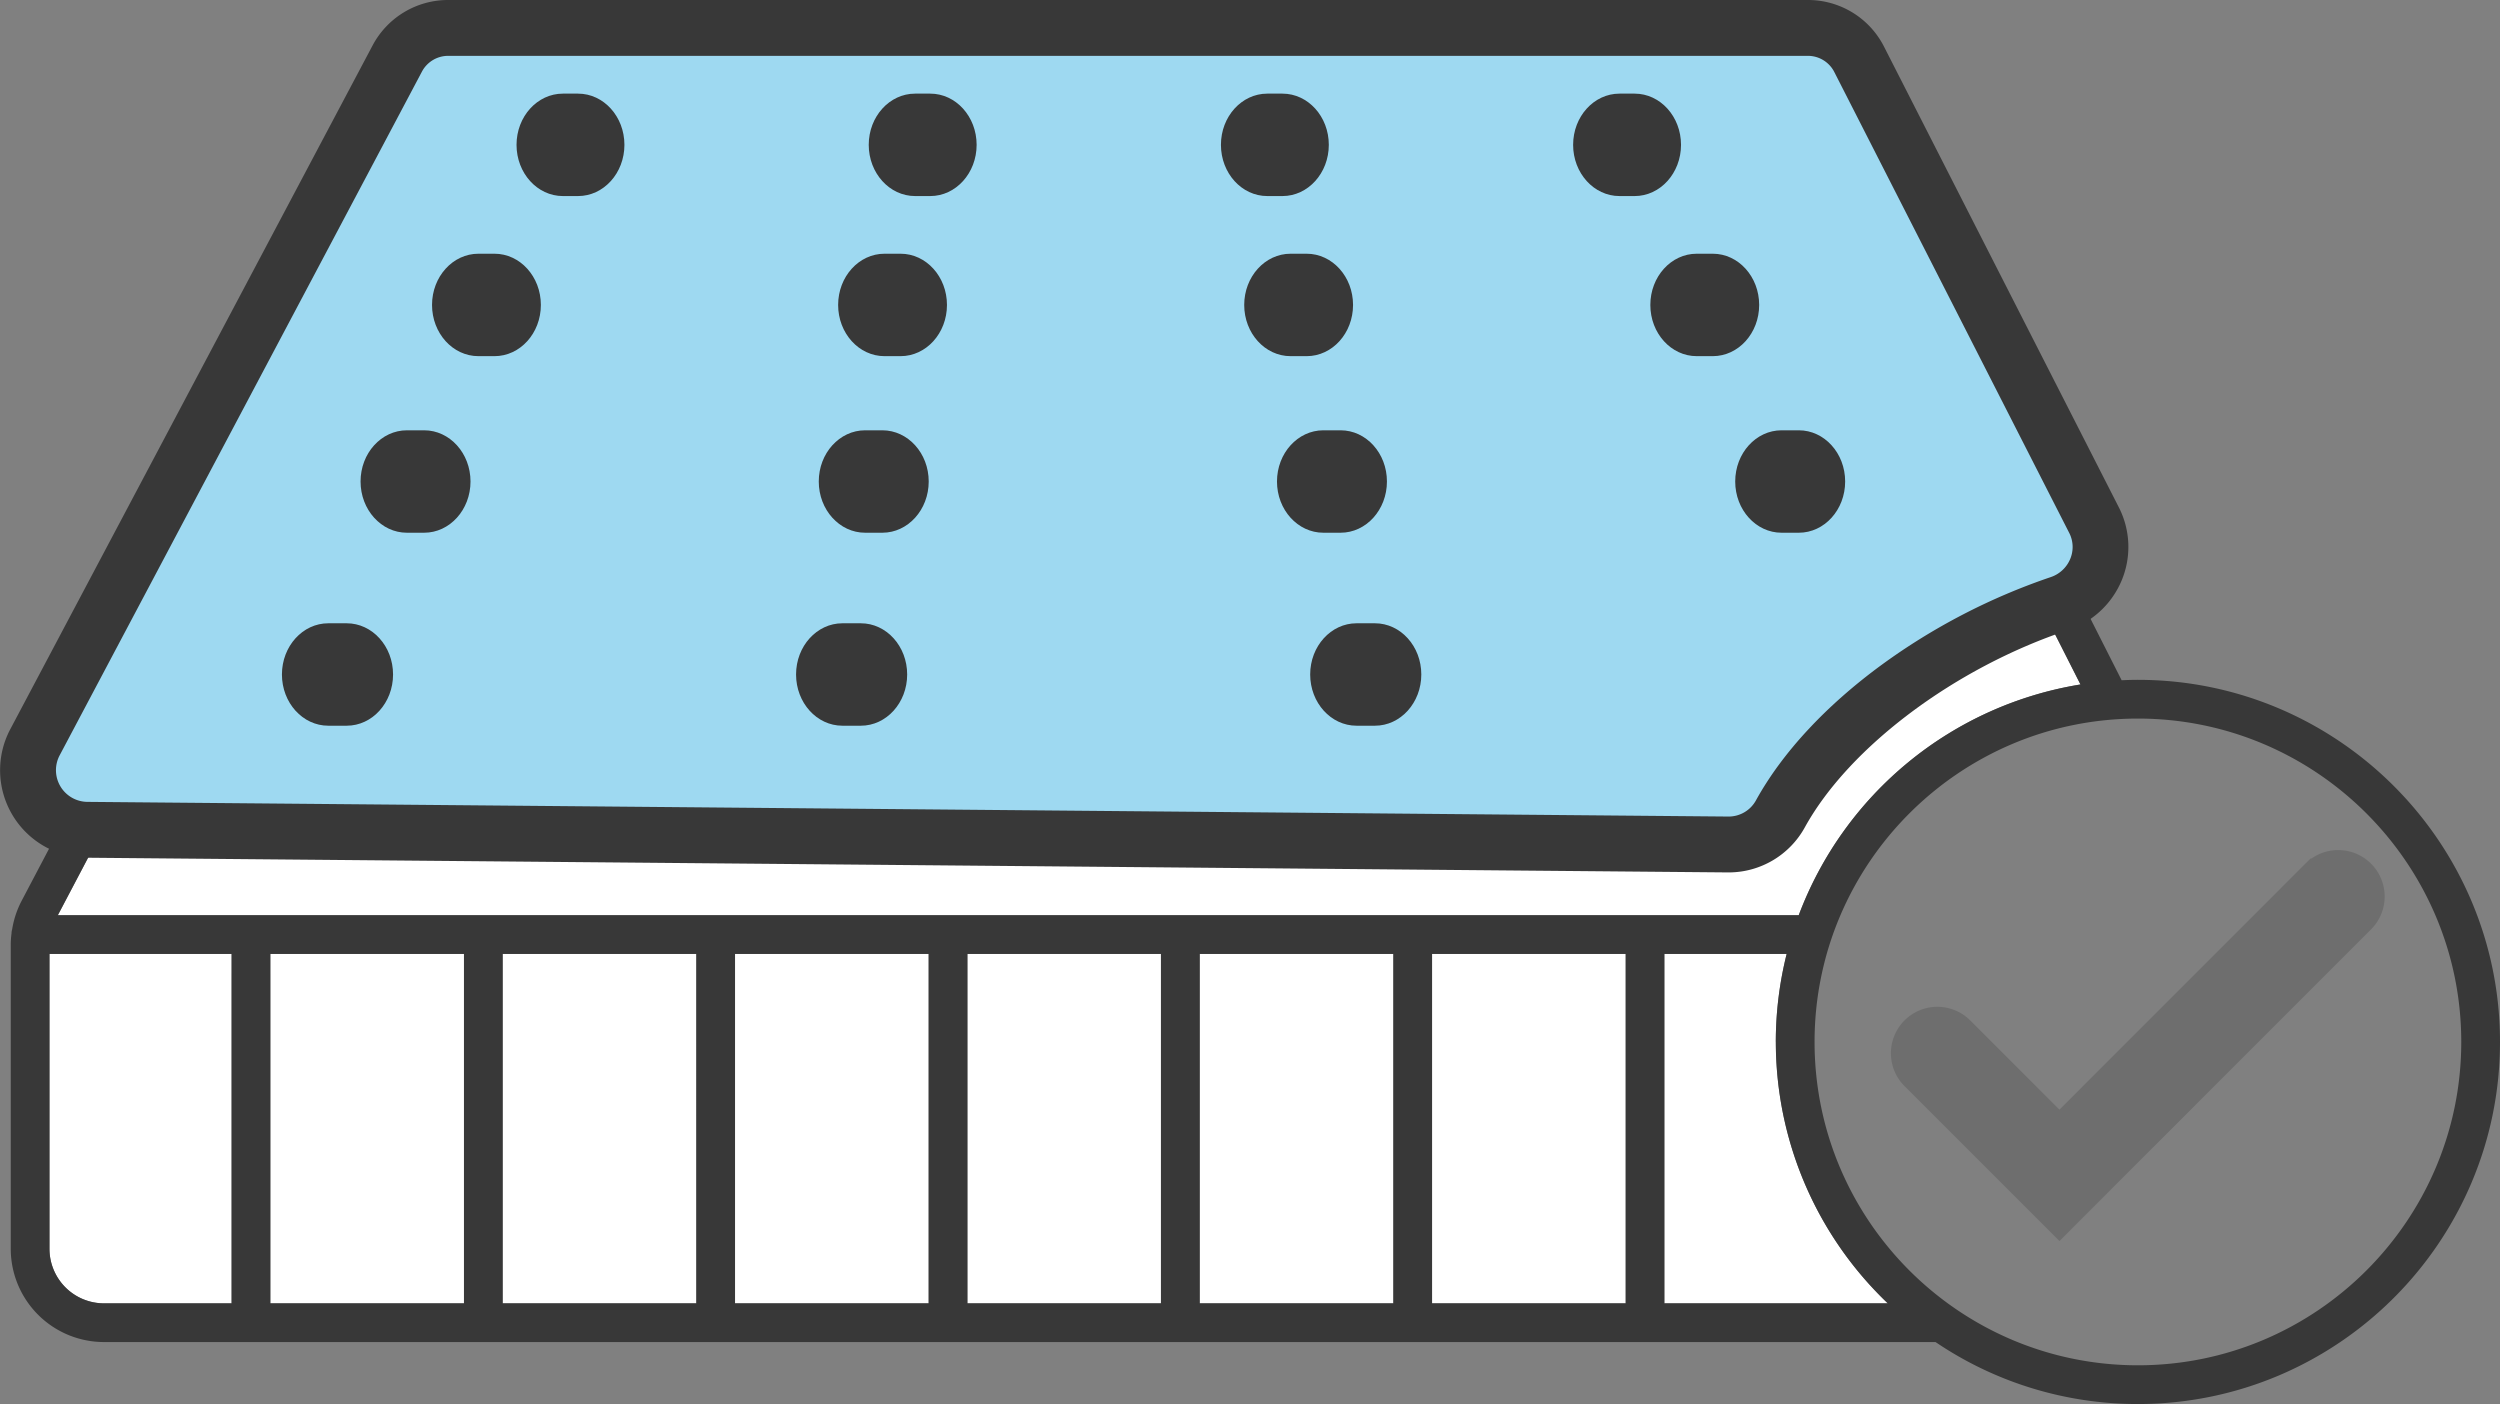
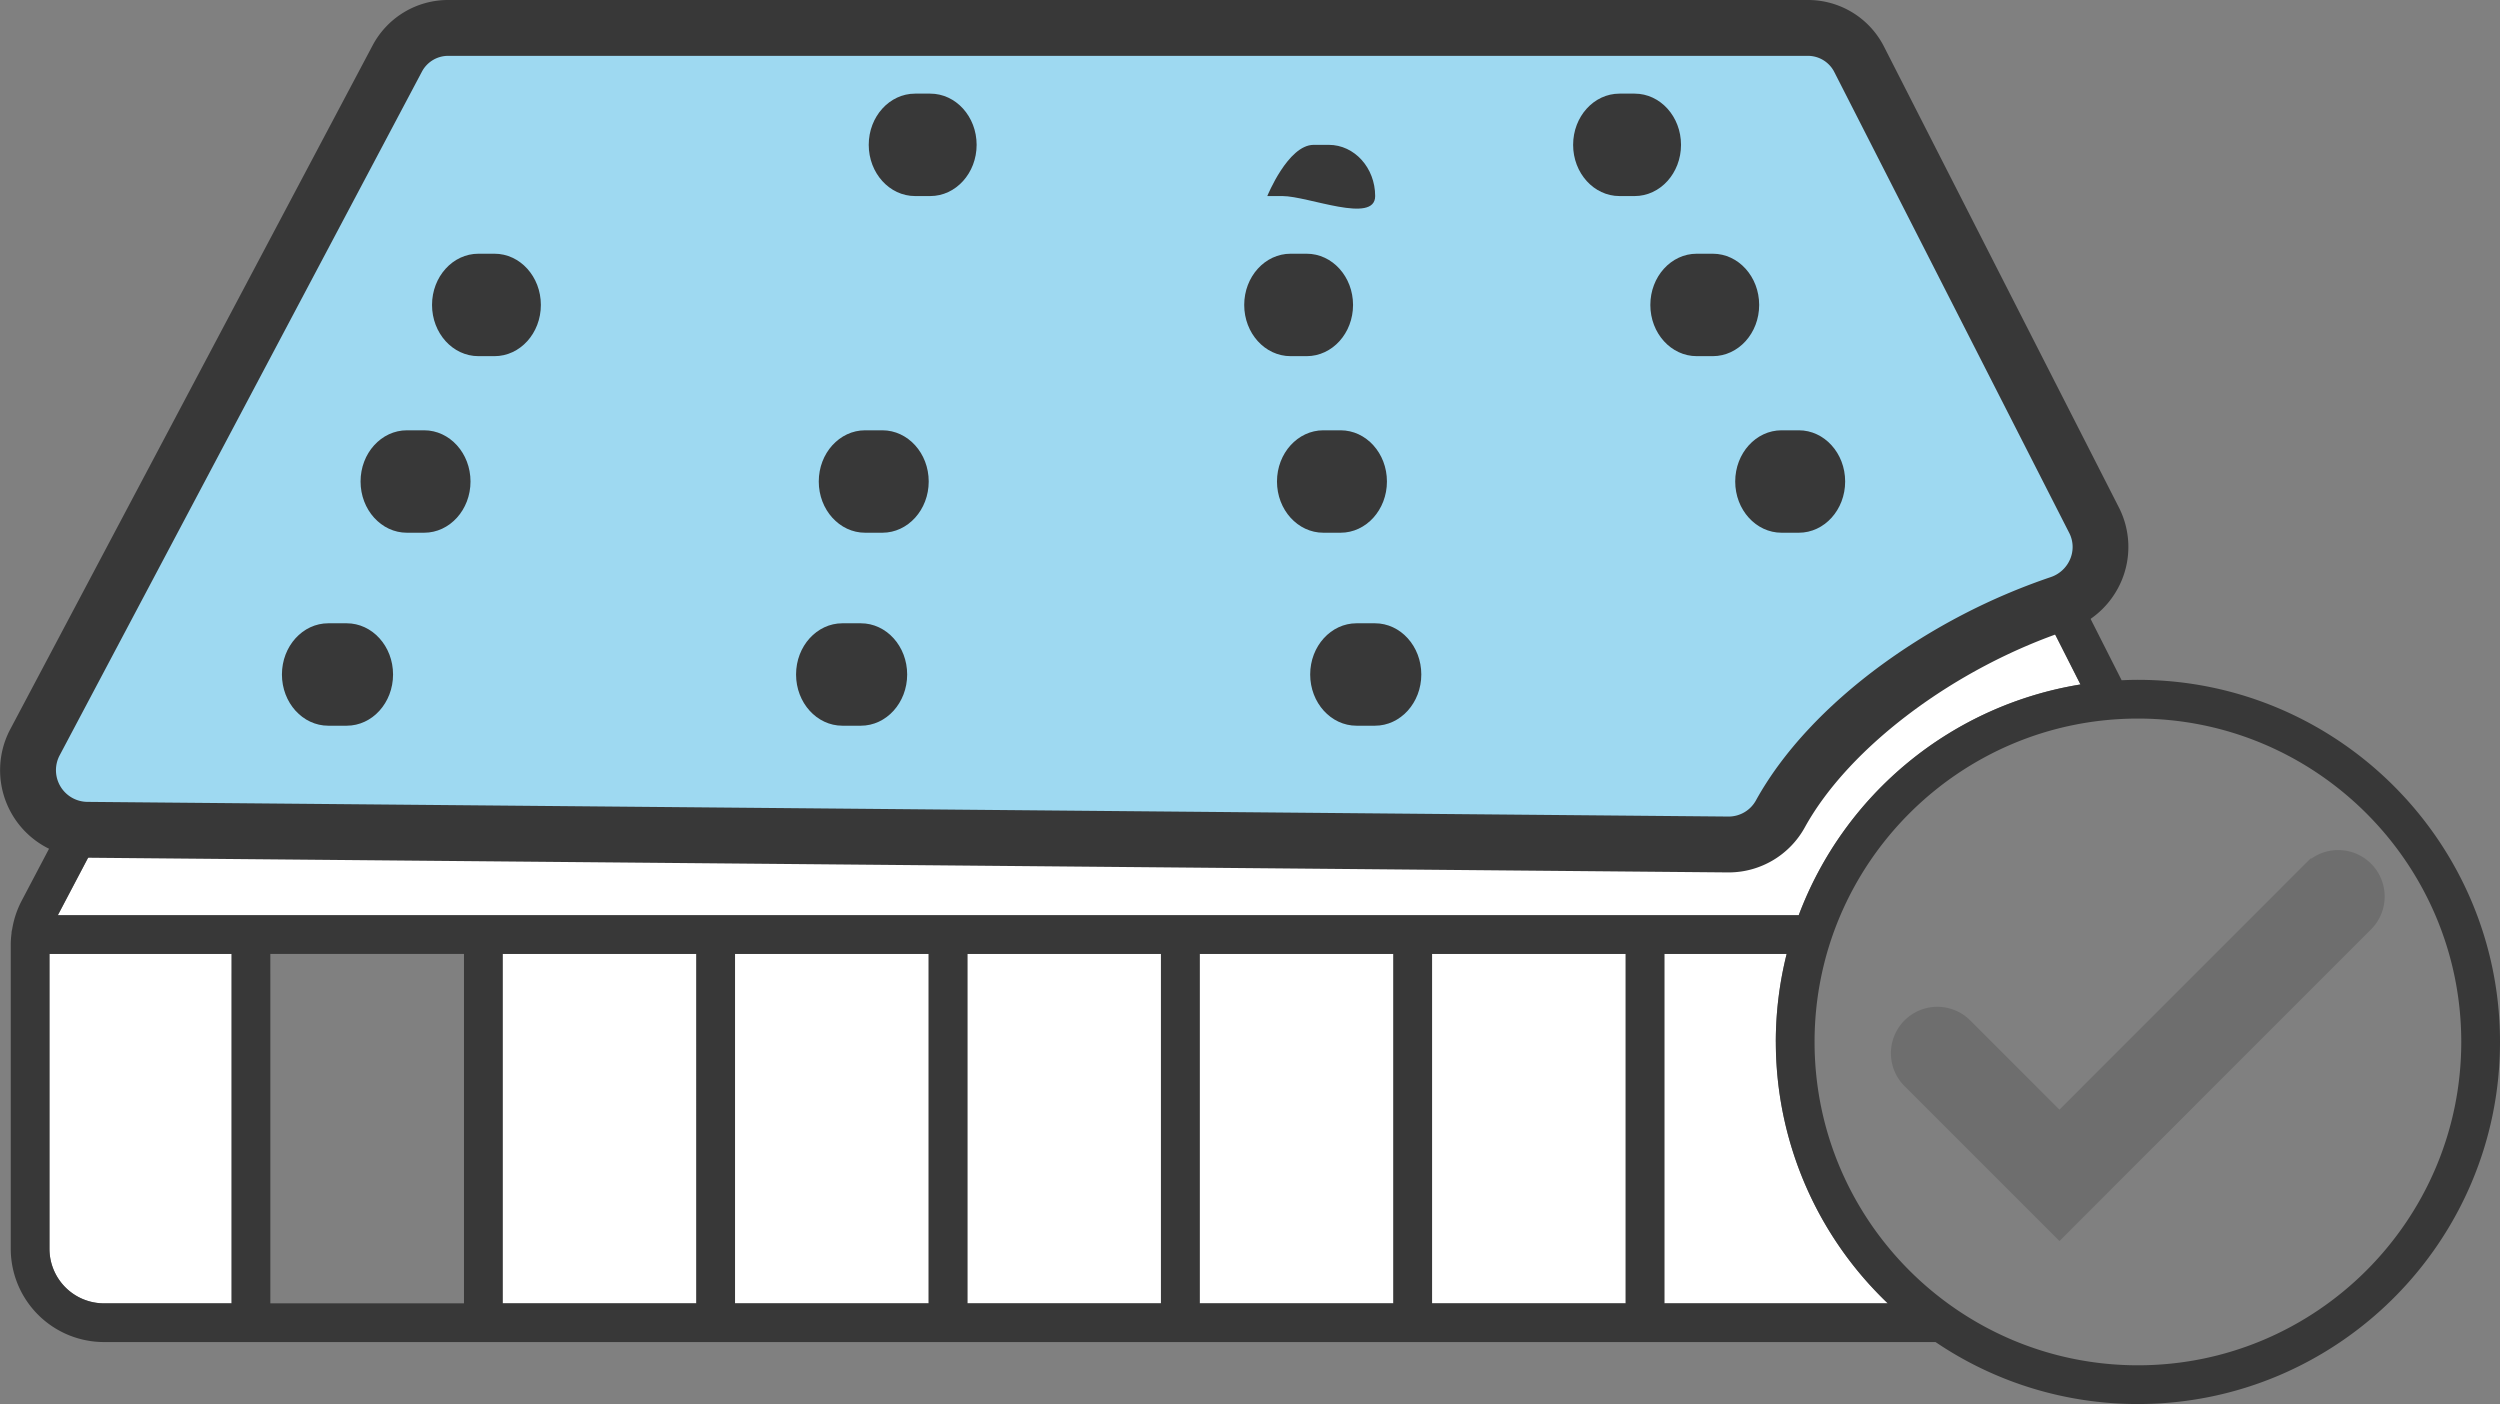
<svg xmlns="http://www.w3.org/2000/svg" id="Layer_1" data-name="Layer 1" viewBox="0 0 1253.32 703.88">
  <rect x="0" y="0" width="1253.32" height="703.88" fill="#808080" stroke="none" />
  <defs>
    <style>.cls-1{fill:#6e6e6e;stroke:#6e6e6e;stroke-miterlimit:10;stroke-width:17px;}.cls-2{fill:#fff;}.cls-3{fill:#383838;}.cls-4{fill:none;}.cls-5{fill:#9ed9f1;}</style>
  </defs>
  <path class="cls-1" d="M1032.46,610.15,960.8,538.49a14.79,14.79,0,1,1,20.92-20.92l50.74,50.74,129.41-129.43a14.79,14.79,0,0,1,20.91,20.92Z" />
  <polygon class="cls-2" points="582.04 478.22 484.97 478.22 484.97 653.4 582.04 653.4 582.04 478.22 582.04 478.22" />
  <path class="cls-2" d="M116.11,488.17v-9.95H24.8V626.1a27.33,27.33,0,0,0,27.3,27.3h64V488.17Z" />
  <path class="cls-2" d="M901.76,458.81A182.1,182.1,0,0,1,1043,343.14L915.55,91.49a27.18,27.18,0,0,0-24.37-15H246.69a27.24,27.24,0,0,0-24.16,14.59L29,458.81Z" />
  <polygon class="cls-2" points="465.56 478.22 368.49 478.22 368.49 653.4 465.56 653.4 465.56 478.22 465.56 478.22" />
  <polygon class="cls-2" points="698.52 478.22 601.45 478.22 601.45 653.4 698.52 653.4 698.52 478.22 698.52 478.22" />
  <polygon class="cls-2" points="349.08 478.22 252.01 478.22 252.01 653.4 349.08 653.4 349.08 478.22 349.08 478.22" />
-   <polygon class="cls-2" points="232.6 478.22 135.53 478.22 135.53 488.17 135.53 653.4 232.6 653.4 232.6 478.22 232.6 478.22" />
  <path class="cls-2" d="M890.26,522.35a181.38,181.38,0,0,1,5.45-44.13H834.42V653.4h112a181,181,0,0,1-56.12-131Z" />
  <polygon class="cls-2" points="815 478.22 717.93 478.22 717.93 653.4 815 653.4 815 478.22 815 478.22" />
  <path class="cls-3" d="M834.42,478.22h61.29A181.14,181.14,0,0,0,946.38,653.4h-112V478.22Zm-116.49,0H815V653.4H717.93V478.22Zm-116.48,0h97.07V653.4H601.45V478.22Zm-116.48,0H582V653.4H485V478.22Zm-116.48,0h97.07V653.4H368.49V478.22Zm-116.48,0h97.07V653.4H252V478.22Zm-116.48,9.95v-9.95H232.6V653.4H135.53V488.17ZM246.69,76.52H891.18a27.18,27.18,0,0,1,24.37,15L1043,343.14A182.1,182.1,0,0,0,901.76,458.81H29L222.53,91.11a27.24,27.24,0,0,1,24.16-14.59ZM24.8,626.1V478.22h91.31V653.4h-64a27.33,27.33,0,0,1-27.3-27.3Zm1047,58.36c-89.39,0-162.11-72.72-162.11-162.11s72.72-162.11,162.11-162.11S1233.9,433,1233.9,522.35s-72.72,162.11-162.11,162.11Zm0-343.64c-2.74,0-5.45.09-8.16.21L932.87,82.72A46.49,46.49,0,0,0,891.18,57.1H246.69a46.61,46.61,0,0,0-41.34,25L10.76,451.76a46.88,46.88,0,0,0-4.66,14.1,9.31,9.31,0,0,0-.32,1.75c0,.28,0,.55-.08.83a.2.2,0,0,0,0,.07v0a46.25,46.25,0,0,0-.31,5V626.1A46.77,46.77,0,0,0,52.1,672.81H970.34a180.46,180.46,0,0,0,101.45,31.07c100.1,0,181.53-81.44,181.53-181.53s-81.43-181.53-181.53-181.53Z" />
  <rect class="cls-4" x="5.42" y="57.11" width="1247.89" height="646.77" />
  <path class="cls-5" d="M224.73,14H906.26A28.76,28.76,0,0,1,932,29.73l117.74,231a29.88,29.88,0,0,1-17.38,41.89c-55.19,18.35-114,58.7-139.77,105.28a29.61,29.61,0,0,1-26.12,15.45L43.67,416a29.88,29.88,0,0,1-26.14-43.88L199.17,29.32A28.83,28.83,0,0,1,224.73,14Z" />
  <path class="cls-3" d="M866.76,437.37h-.39L43.55,430A43.88,43.88,0,0,1,5.16,365.57L186.8,22.77A42.81,42.81,0,0,1,224.73,0H906.26A42.71,42.71,0,0,1,944.5,23.36l117.74,231a43.6,43.6,0,0,1,1.5,36.41,44.07,44.07,0,0,1-26.93,25.11c-56.66,18.84-109.68,58.54-131.94,98.78A43.62,43.62,0,0,1,866.76,437.37ZM224.73,28a14.87,14.87,0,0,0-13.19,7.88L29.9,378.68A15.89,15.89,0,0,0,43.8,402l822.82,7.36h.14a15.65,15.65,0,0,0,13.61-8.22c13.19-23.85,34.92-47.28,62.82-67.74A316.23,316.23,0,0,1,1028,289.35a16.13,16.13,0,0,0,9.87-9.16,15.47,15.47,0,0,0-.54-13.08l-117.74-231A14.84,14.84,0,0,0,906.26,28Z" />
  <path class="cls-3" d="M173.8,363.82h-9.21c-12.84,0-23.25-11.5-23.25-25.68s10.41-25.67,23.25-25.67h9.21c12.84,0,23.25,11.49,23.25,25.67S186.64,363.82,173.8,363.82Z" />
  <path class="cls-3" d="M431.55,363.82h-9.22c-12.84,0-23.24-11.5-23.24-25.68s10.4-25.67,23.24-25.67h9.22c12.84,0,23.24,11.49,23.24,25.67S444.39,363.82,431.55,363.82Z" />
  <path class="cls-3" d="M689.3,363.82h-9.22c-12.84,0-23.25-11.5-23.25-25.68s10.41-25.67,23.25-25.67h9.22c12.83,0,23.24,11.49,23.24,25.67S702.13,363.82,689.3,363.82Z" />
  <path class="cls-3" d="M212.63,267.07H204c-12.84,0-23.24-11.5-23.24-25.68s10.4-25.67,23.24-25.67h8.64c12.83,0,23.24,11.49,23.24,25.67S225.46,267.07,212.63,267.07Z" />
  <path class="cls-3" d="M442.35,267.07h-8.64c-12.84,0-23.24-11.5-23.24-25.68s10.4-25.67,23.24-25.67h8.64c12.83,0,23.24,11.49,23.24,25.67S455.18,267.07,442.35,267.07Z" />
  <path class="cls-3" d="M672.07,267.07h-8.64c-12.83,0-23.24-11.5-23.24-25.68s10.41-25.67,23.24-25.67h8.64c12.84,0,23.24,11.49,23.24,25.67S684.91,267.07,672.07,267.07Z" />
  <path class="cls-3" d="M247.91,178.55h-8.07c-12.84,0-23.25-11.49-23.25-25.67S227,127.2,239.84,127.2h8.07c12.84,0,23.24,11.5,23.24,25.68S260.75,178.55,247.91,178.55Z" />
-   <path class="cls-3" d="M451.49,178.55h-8.07c-12.83,0-23.24-11.49-23.24-25.67s10.41-25.68,23.24-25.68h8.07c12.84,0,23.25,11.5,23.25,25.68S464.33,178.55,451.49,178.55Z" />
  <path class="cls-3" d="M655.08,178.55H647c-12.84,0-23.24-11.49-23.24-25.67S634.17,127.2,647,127.2h8.07c12.84,0,23.25,11.5,23.25,25.68S667.92,178.55,655.08,178.55Z" />
-   <path class="cls-3" d="M289.79,98.29H282.2c-12.84,0-23.25-11.5-23.25-25.68s10.41-25.67,23.25-25.67h7.59c12.84,0,23.25,11.49,23.25,25.67S302.63,98.29,289.79,98.29Z" />
  <path class="cls-3" d="M893.15,267.07h8.64c12.84,0,23.24-11.5,23.24-25.68s-10.4-25.67-23.24-25.67h-8.64c-12.83,0-23.24,11.49-23.24,25.67S880.32,267.07,893.15,267.07Z" />
  <path class="cls-3" d="M850.6,178.55h8.07c12.84,0,23.25-11.49,23.25-25.67s-10.41-25.68-23.25-25.68H850.6c-12.84,0-23.24,11.5-23.24,25.68S837.76,178.55,850.6,178.55Z" />
  <path class="cls-3" d="M811.9,98.29h7.59c12.84,0,23.25-11.5,23.25-25.68s-10.41-25.67-23.25-25.67H811.9c-12.84,0-23.25,11.49-23.25,25.67S799.06,98.29,811.9,98.29Z" />
  <path class="cls-3" d="M466.36,98.29h-7.59c-12.84,0-23.25-11.5-23.25-25.68s10.41-25.67,23.25-25.67h7.59c12.84,0,23.25,11.49,23.25,25.67S479.2,98.29,466.36,98.29Z" />
-   <path class="cls-3" d="M642.93,98.29h-7.6c-12.84,0-23.24-11.5-23.24-25.68s10.4-25.67,23.24-25.67h7.6c12.83,0,23.24,11.49,23.24,25.67S655.76,98.29,642.93,98.29Z" />
+   <path class="cls-3" d="M642.93,98.29h-7.6s10.4-25.67,23.24-25.67h7.6c12.83,0,23.24,11.49,23.24,25.67S655.76,98.29,642.93,98.29Z" />
</svg>